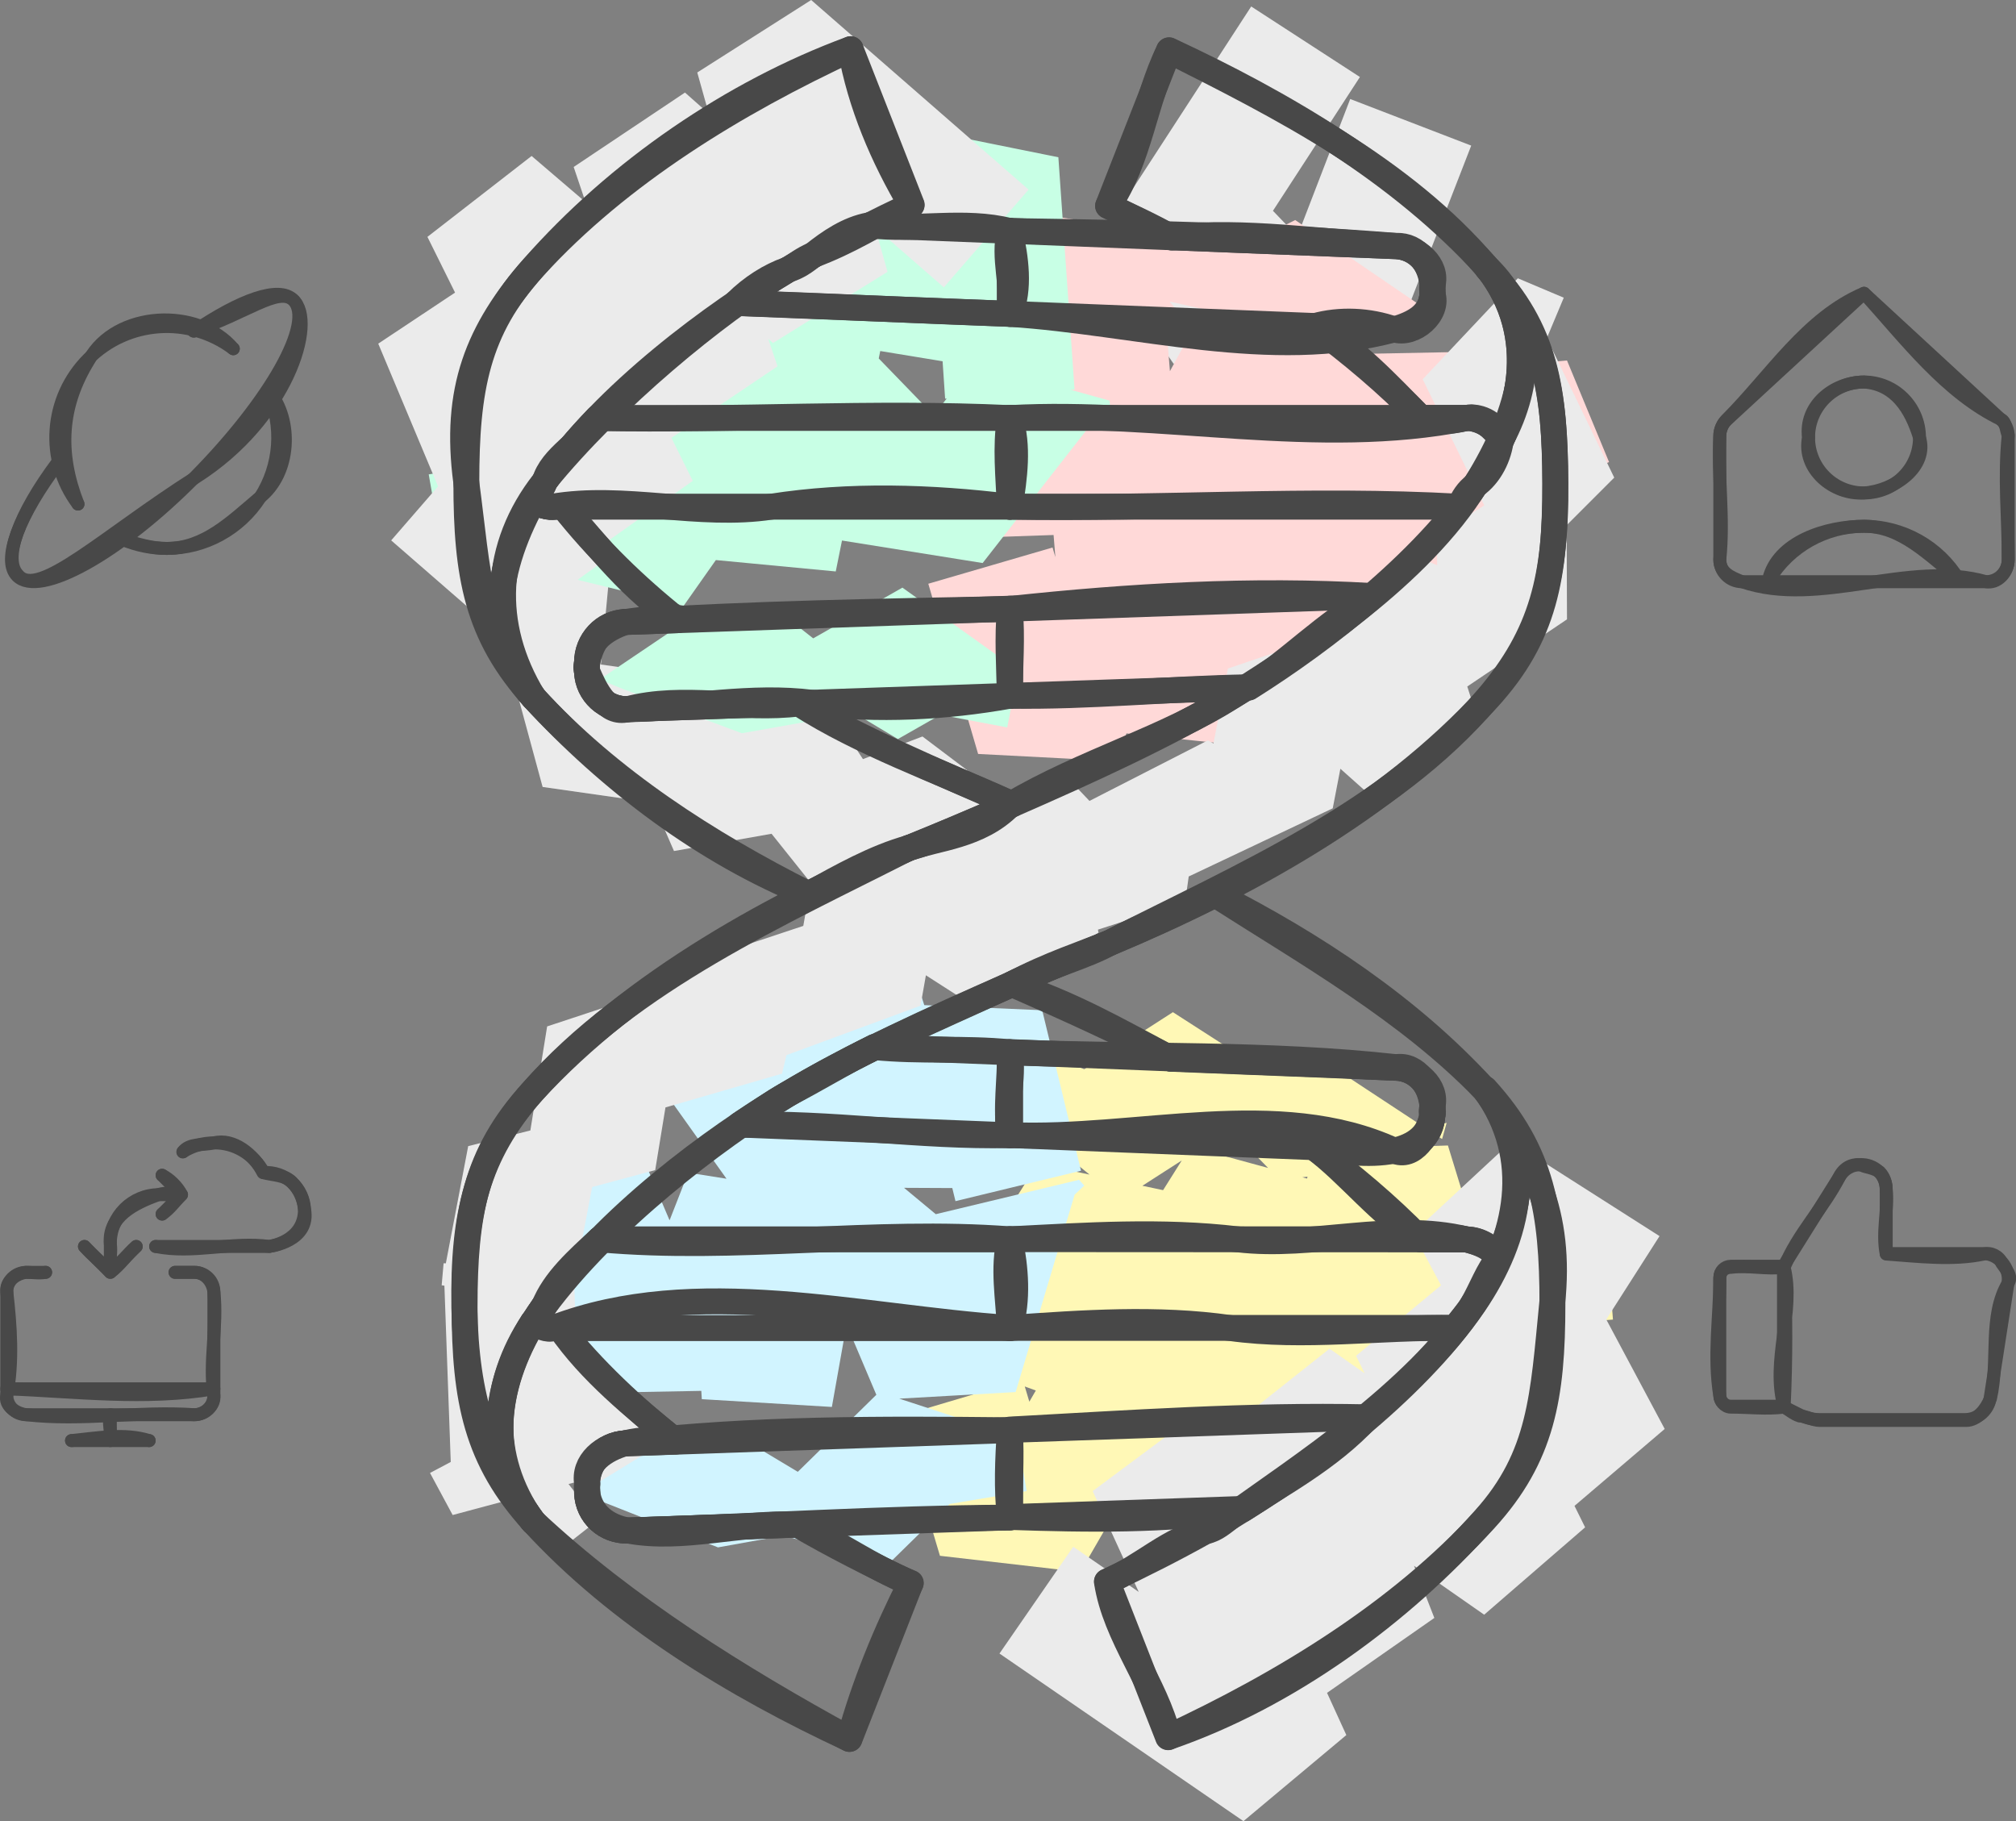
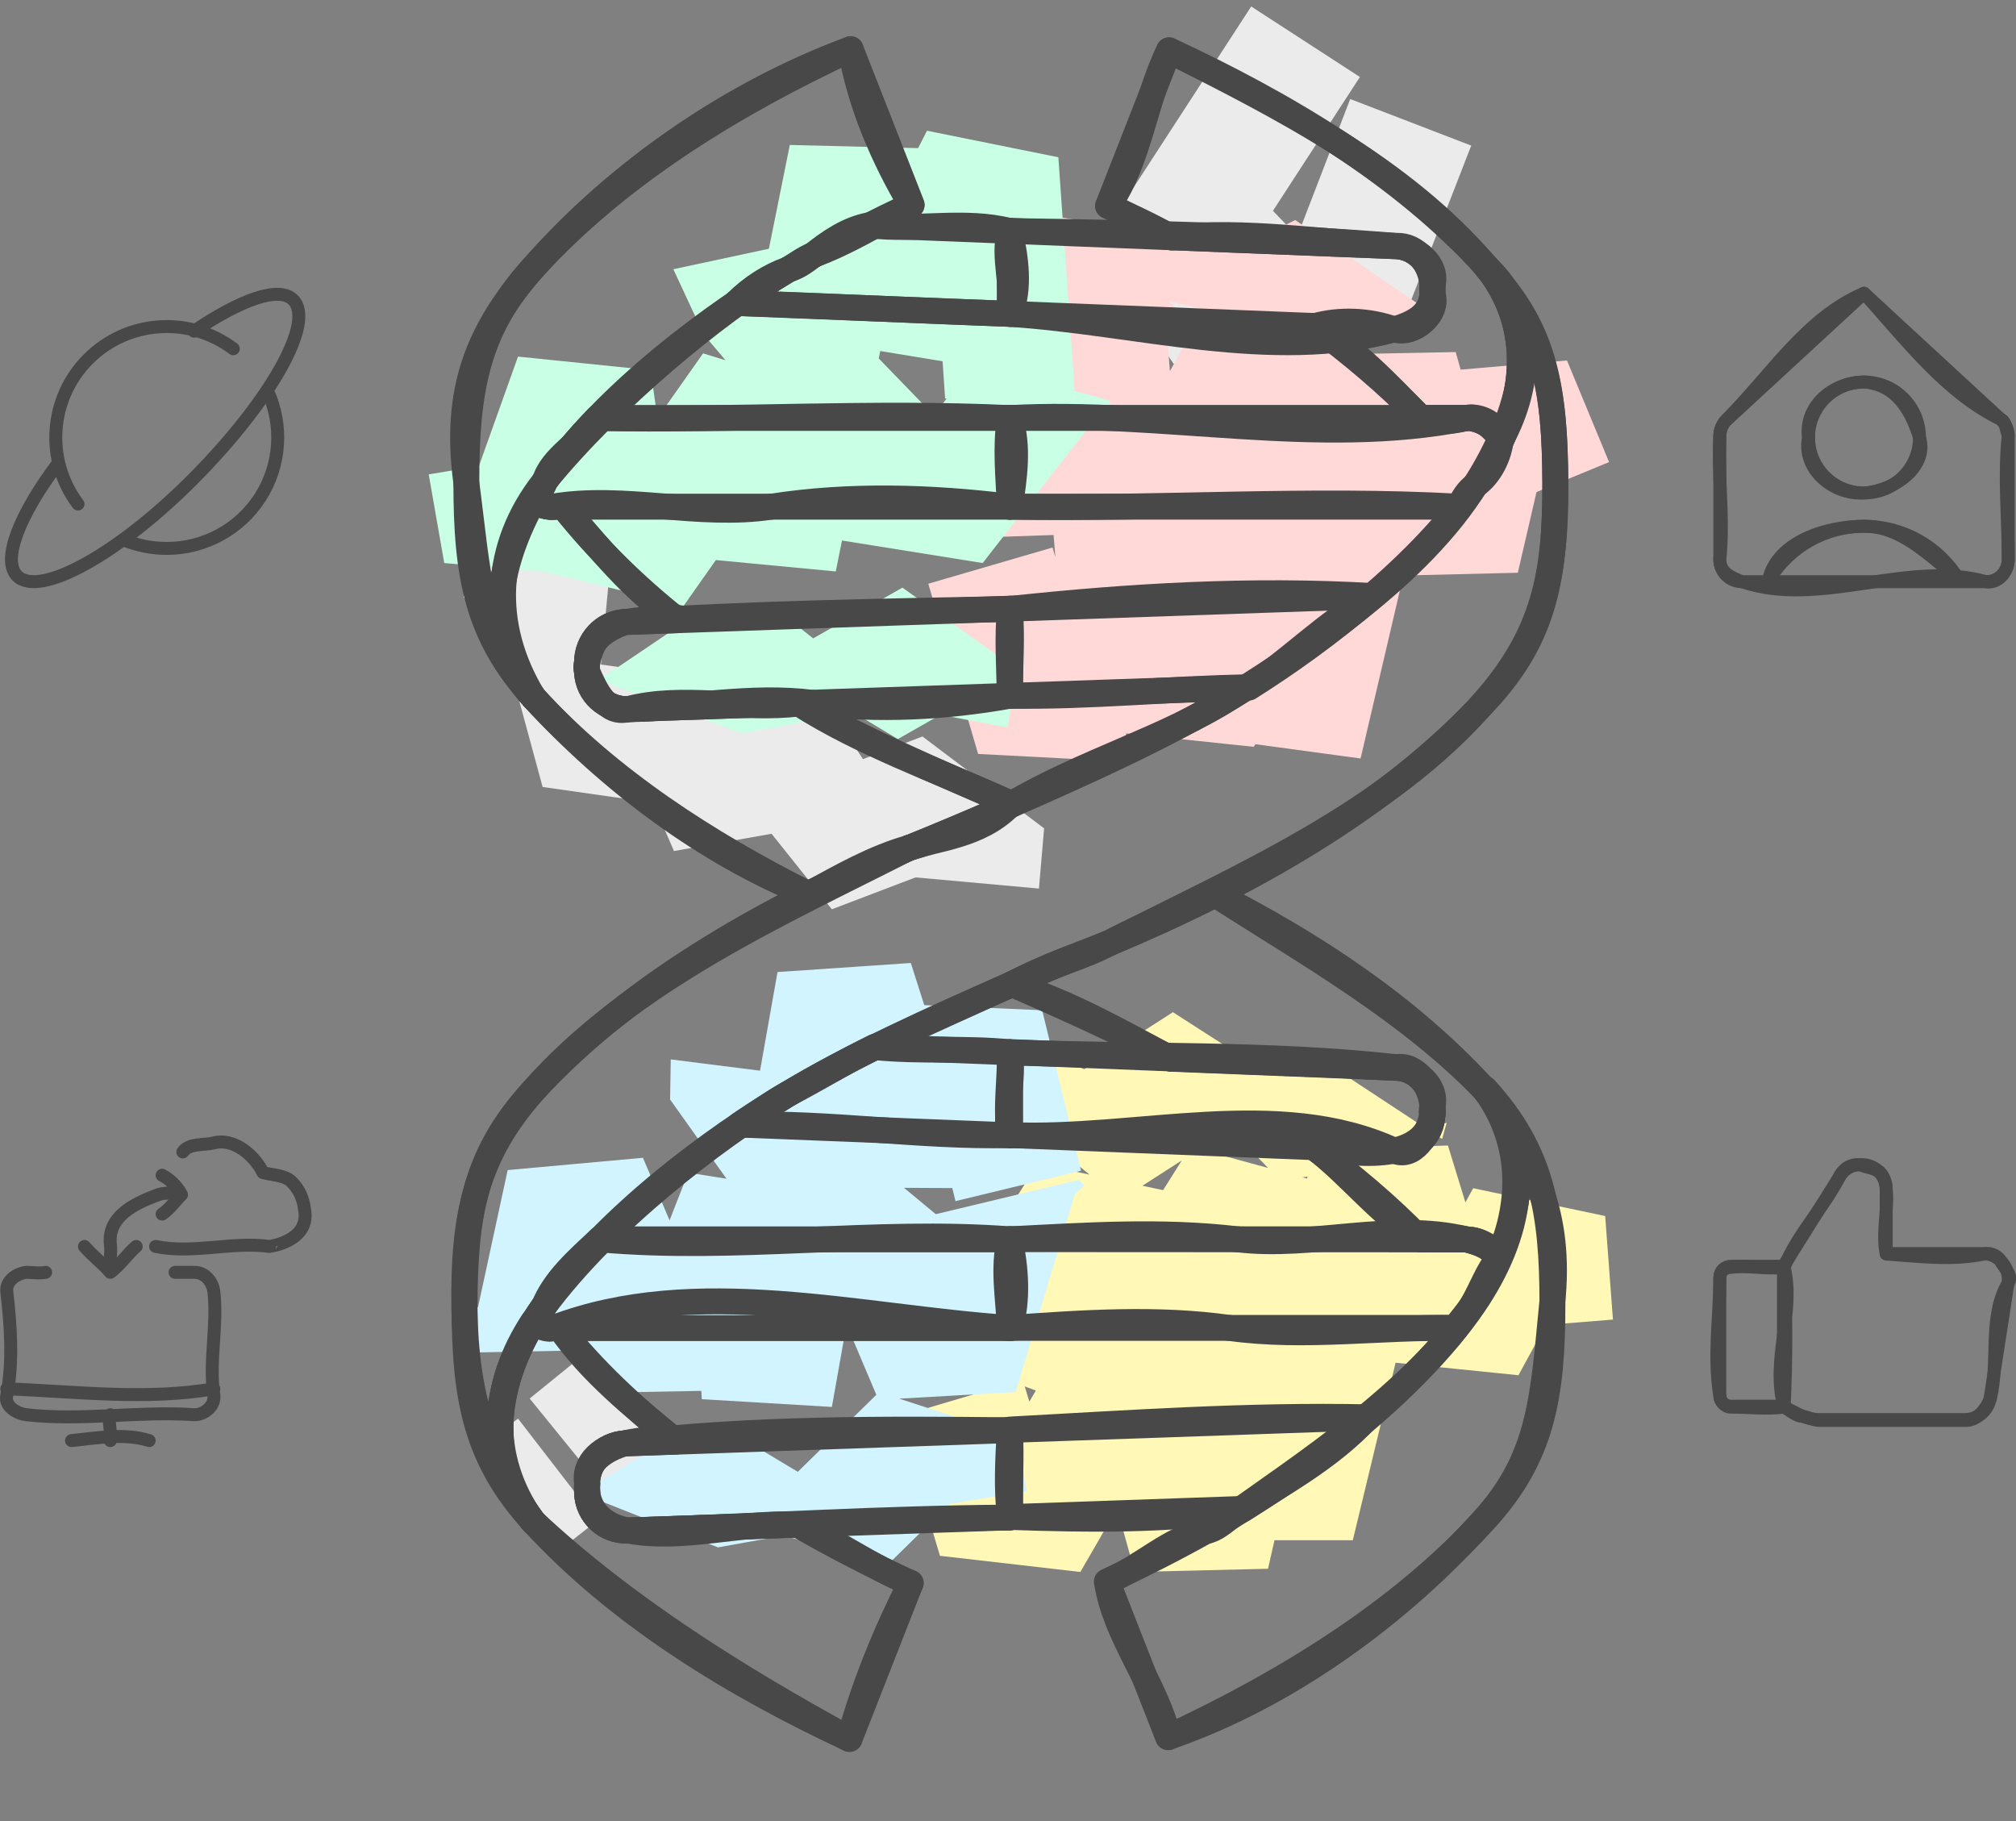
<svg xmlns="http://www.w3.org/2000/svg" xmlns:ns1="http://sodipodi.sourceforge.net/DTD/sodipodi-0.dtd" xmlns:ns2="http://www.inkscape.org/namespaces/inkscape" width="311.536" height="281.4" viewBox="0 0 311.536 281.4" style="clip-rule:evenodd;fill:none;fill-rule:evenodd;stroke:none;stroke-linecap:round;stroke-linejoin:round;stroke-miterlimit:1.5" version="1.1" id="svg184" ns1:docname="ergonomie.svg" ns2:version="1.2.2 (b0a8486541, 2022-12-01)">
  <rect x="0" y="0" width="311.536" height="281.4" fill="#808080" stroke="none" />
  <defs id="defs188" />
  <ns1:namedview id="namedview186" pagecolor="#ffffff" bordercolor="#666666" borderopacity="1.0" ns2:showpageshadow="2" ns2:pageopacity="0.0" ns2:pagecheckerboard="0" ns2:deskcolor="#d1d1d1" showgrid="false" ns2:zoom="2.6619281" ns2:cx="232.72605" ns2:cy="178.25425" ns2:window-width="3838" ns2:window-height="2110" ns2:window-x="2560" ns2:window-y="24" ns2:window-maximized="1" ns2:current-layer="svg184" />
  <style id="fontImports">@import url("https://fonts.googleapis.com/css2?family=Shantell+Sans:wght@300..800&amp;display=block");</style>
  <g id="g-root-plan_1hbc6j2518oar-fill" data-item-order="0" transform="translate(172,160)" style="isolation:isolate;mix-blend-mode:normal" />
  <g id="g-root-lapt_dhclbx5l52x0-fill" data-item-order="0" transform="translate(436,160)" style="isolation:isolate;mix-blend-mode:normal" />
  <g id="g-root-back_4n4sd5l2aro-fill" data-item-order="0" transform="translate(172,292)" style="isolation:isolate;mix-blend-mode:normal" />
  <g id="g-root-1_90vzzx8n7ll1-fill" data-item-order="0" transform="translate(436,292)" style="isolation:isolate;mix-blend-mode:normal" />
  <g id="g-root-tf_qvb01p5l6j2e-stroke" data-item-order="-301709" transform="translate(-8,-8)" style="isolation:isolate;mix-blend-mode:normal" />
  <g id="g-root-tx_optimisa_htf5rx5laozz-stroke" data-item-order="0" transform="translate(46,28)" style="isolation:isolate;mix-blend-mode:normal" />
  <g id="g-root-tx_navigati_qp260t5lao7a-stroke" data-item-order="0" transform="translate(40,172)" style="isolation:isolate;mix-blend-mode:normal" />
  <g id="g-root-tx_personna_qp260t5lao79-stroke" data-item-order="0" transform="translate(496,172)" style="isolation:isolate;mix-blend-mode:normal" />
  <g id="g-root-tx_transcod_v497255laqks-stroke" data-item-order="0" transform="translate(4,292)" style="isolation:isolate;mix-blend-mode:normal" />
  <g id="g-root--1.cu_sy_dbq8e55laqrp-fill" data-item-order="-44000" transform="translate(67.32,-2.234)" style="isolation:isolate;mix-blend-mode:normal">
    <g id="-1.cu_sy_dbq8e55laqrp-fill" stroke="none" fill="#ebebeb">
      <g id="g12">
        <path d="m 11.03,70.634 -0.6,0.3 -6.1,23.6 13.7,-5.1 z m -6.7,23.9 20,23.2 2.6,-27.6 -16.5,-19.2 z m 22.6,-4.4 -16.1,12.7 5.7,21 7.8,-6.1 z m -10.4,33.7 28,4 -5.4,-21 -28.3,-4 z m 22.6,-17 -10.5,8 8.2,18.9 7.7,-5.9 z m -2.3,26.9 34.5,-6.1 -11.9,-18.2 -30.8,5.4 z m 22.6,-24.3 -11.3,16.9 13.1,16.4 10.1,-15.1 z m 1.8,33.3 32.8,-12.5 -18.8,-14.2 -27.1,10.3 z m 14,-26.7 -1.9,21.7 19.9,1.8 0.8,-9.3 z M 126.03,3.234 l -24.3,37.4 12.3,17.8 28.8,-44.3 z m -12,55.2 31.2,-7.1 -16.1,-16.8 -27.4,6.1 z m 15.1,-23.9 -5.3,19.3 19.3,5.3 2.1,-7.8 z m 12.2,-17 -11.6,30.1 18.6,7.2 11.7,-30.1 z M 23.03,211.434 l -8.5,6.9 12.6,15.5 8.5,-6.8 z m -10.3,10 -5.2,4 12.3,15.8 5.1,-4 z" fill-rule="nonzero" id="path10" />
      </g>
    </g>
  </g>
  <g id="g-root-4.cu_sy_4gpp8d5laoem-fill" data-item-order="-43996" transform="translate(146.065,152.566)" style="isolation:isolate;mix-blend-mode:normal">
    <g id="4.cu_sy_4gpp8d5laoem-fill" stroke="none" fill="#fff8b6">
      <g id="g18">
        <path d="m 103.186,51.334 -1.2,-16 -20.4,-4.3 1.7,21.9 z m -21.6,-20.3 -14.6,26.7 21.6,2.2 13.4,-24.6 z m 7,28.9 -10.9,-35.5 -20.7,0.7 10,32.6 z m -31.6,-34.8 -14.6,60.3 h 20.6 l 14.7,-61 z m 6,60.3 -6.2,-26 -20.6,0.1 6.2,25.9 z m -26.8,-25.9 -6.9,30.8 20.6,-0.5 6.9,-30.4 z m 13.7,30.3 -9.3,-33.6 -21.5,-2.7 10.2,36.8 z m -30.8,-36.3 -19.9,34.3 21.7,2.5 19.7,-34.1 z m 1.8,36.8 -8.9,-29.7 -19.2,5.7 6.4,21.5 z m 56.6,-69.4 -0.7,2.5 -19.9,-13.1 -22.8,1.4 17.6,18 7.2,-0.8 -0.6,-2.4 z m -25.8,8.8 2,-14 -18.5,-11.9 -1.1,7.9 z m -16.5,-25.9 -24.4,15.7 16.3,13.3 26.6,-17.1 z m -8.1,29 6,-15.7 -18.6,-7.2 -3.7,9.6 z m 32,28.4 -1,-31.1 -20.2,-5.5 1.2,37.2 z m -21.2,-36.6 -19.5,31 20.8,4.5 18.9,-30 z m 1.3,35.5 -4.1,-28.5 -20.8,-4.4 4.1,28.4 z m -24.9,-32.9 -18,28.6 19.2,7 19.6,-31.2 z m 1.2,35.6 1.8,-13.1 -19.8,-2.7 -1.2,8.8 z" fill-rule="nonzero" id="path16" />
      </g>
    </g>
  </g>
  <g id="g-root-3.cu_sy_w73x5lap6v-fill" data-item-order="-43992" transform="translate(72.393,151.766)" style="isolation:isolate;mix-blend-mode:normal">
    <g id="3.cu_sy_w73x5lap6v-fill" stroke="none" fill="#d1f4ff">
      <g id="g24">
        <path d="m -1.642,51.034 1.6,6.2 20.5,-0.4 -2.8,-10.9 z m 22.1,5.8 6.5,-29.7 -20.9,1.9 -6.1,28.2 z m -14.4,-27.8 14.6,34.4 21.6,-0.4 -15.3,-35.9 z m 36.2,34 11.9,-30.4 -20.2,-3.2 -13.3,34 z m -8.3,-33.6 2.1,35 20.1,1.2 -2,-33 z m 22.2,36.2 12.2,-68.6 -20.6,1.4 -11.7,66 z m -8.4,-67.2 10.7,33.3 21,0.1 -11.1,-34.8 z m 31.7,33.4 9.2,-27.5 -20.8,-0.9 -9.4,28.3 z m -11.6,-28.4 7.4,30.4 19.4,-4.7 -6,-24.8 z m -51.1,75.9 2.8,0.5 19,7.5 24.5,-4.4 -23.9,-14.3 -4.7,1.2 -0.6,-1 z m 22.4,-10.7 3.5,15.1 22,6.4 -1.6,-7.2 z m 25.5,21.5 20.2,-19.8 -21.4,-7 -20.8,20.4 z m -1.2,-26.8 3.1,18.6 19.7,-3.3 -1.4,-8.3 z m -32.2,-51.4 -0.1,6.2 15.1,21.2 7.4,2.3 9.7,22.9 21.2,-1.2 -11.4,-26.7 -18.3,-15.2 -4.6,-0.9 0.8,-6.1 z m 53.3,51.4 9.8,-32.8 -22.5,5.4 -8.5,28.6 z m -12.7,-27.4 8.7,9.2 14.6,-13.7 -0.8,-0.9 z" fill-rule="nonzero" id="path22" />
      </g>
    </g>
  </g>
  <g id="g-root-2.cu_sy_1um6qyl5laps0-fill" data-item-order="-43988" transform="translate(146.065,25.671)" style="isolation:isolate;mix-blend-mode:normal">
    <g id="2.cu_sy_1um6qyl5laps0-fill" stroke="none" fill="#e9ffb9" style="fill:#ffd9d8;fill-opacity:1">
      <g id="g30" style="fill:#ffd9d8;fill-opacity:1">
        <path d="m 102.586,45.729 -6.5,-15.7 -20.9,1.8 9,21.5 z m -27.4,-13.9 -7.4,31.5 20.7,-0.5 7.6,-32.8 z m 13.3,31 -9.6,-34.1 -20.7,0.4 9.6,34.2 z m -30.3,-33.7 -13.9,59.7 19.9,2.7 14.7,-62.8 z m 6,62.4 1.2,-32.8 -19.8,-5.7 -1.3,35.8 z m -18.6,-38.5 -19.7,34.4 21.8,2.3 17.7,-31 z m 2.1,36.7 -9.2,-28.1 -21.3,-0.7 8.7,26.5 z m -30.5,-28.8 -12.1,29.9 21.2,1.1 12.2,-30.3 z m 9.1,31 -9.7,-33 -19.2,5.6 7.7,26.3 z m 46.6,-65 0.4,-5.5 -19.2,-13.1 -1.2,17.2 z m -18.8,-18.6 -2.8,1.4 v 2.7 l -21.5,-4.6 -17.7,6.9 19.1,12.8 6.3,-3.1 -2.8,-3.5 26.9,6 11.7,-5.5 z m -22.9,19.2 1.2,-17.4 -19.8,-3 -0.5,7.6 z m -18.6,-20.4 -11.5,50.4 20.6,-0.7 10.7,-46.7 z m 9.1,49.7 -5.5,-18.8 -19.2,5.7 4.1,13.8 z m 37.6,3.4 0.5,-32.7 -19.9,-5.3 -0.6,37.6 z m -19.4,-38 -22.6,41.4 20.4,4.4 22.1,-40.5 z m -2.2,45.8 -3.6,-44.2 -19.9,1.6 3.1,38.2 z" fill-rule="nonzero" id="path28" style="fill:#ffd9d8;fill-opacity:1" />
      </g>
    </g>
  </g>
  <g id="g-root-1.cu_sy_1lqjqpp5laqkp-fill" data-item-order="-43984" transform="translate(72.277,24.815)" style="isolation:isolate;mix-blend-mode:normal">
    <g id="1.cu_sy_1lqjqpp5laqkp-fill" stroke="none" fill="#c8ffe5">
      <g id="g36">
        <path d="m -6.026,48.485 2.4,13.7 20.6,1.8 -3.2,-18.8 z m 23,15.5 11.3,-31.6 -20.5,-2.1 -11.4,31.9 z m -9.2,-33.7 4.7,33.4 20.9,5.1 -5.1,-36.4 z m 25.6,38.5 23.1,-32.8 -20.1,-6.2 -23.9,33.9 z m 3,-39 0.5,31.8 20,1.9 -0.4,-27.5 z m 20.5,33.7 13.2,-65.4 -20.3,-0.5 -12.9,64 z m -7.1,-65.9 4.6,30.3 20.7,3.4 -5,-33.2 z m 25.3,33.7 16.2,-31.8 -20.3,-4.1 -16.6,32.5 z m -4.1,-35.9 2.8,41.4 20,-1.4 -2.5,-35.9 z m -50.6,84.8 3.7,1.5 18.3,6.8 24.2,-4.3 -19.6,-15.4 -8.6,2.3 -1.4,-2.1 z m 26.6,-11.4 -0.2,8.8 19.7,11.8 0.1,-5.2 z m 19.5,20.6 18.6,-10.6 -17.9,-12.8 -20.4,11.6 z m 0.7,-23.4 -3.4,17.9 19.6,3.7 1.7,-8.8 z m -35.4,-49.2 4.7,10.1 9,10.6 6,4.9 5.6,16.2 22.5,3.6 -8.2,-23.5 -15.5,-16 -2.6,-1 -1.9,-9.1 z m 47.8,45.4 19.6,-25.1 -20.9,-5.8 -21.2,27.3 z m -1.3,-30.9 1.4,11.4 19.9,-2.5 -0.4,-3.1 z" fill-rule="nonzero" id="path34" />
      </g>
    </g>
  </g>
  <g id="g-root--1.cu_1_sy_1hbcpod5lao76-fill" data-item-order="-43980" transform="translate(61.793,-2.4)" style="isolation:isolate;mix-blend-mode:normal">
    <g id="-1.cu_1_sy_1hbcpod5lao76-fill" stroke="none" fill="#ebebeb">
      <g id="g42">
-         <path d="m 179.858,48.4 -7.1,-3 -14.7,15.6 14.1,5.8 z m -21.8,12.6 14.7,30.1 14.9,-14.9 -14.9,-30.8 z m 29.6,15.2 -7.4,-3.7 -20,12.6 12.5,6 z m -27.4,8.9 0.2,26.4 19.9,-13.4 -0.1,-25.6 z m 20.1,13 -21.6,-9 -16.2,14.9 17.9,7.5 z m -37.8,5.9 6.5,20.5 17.4,-11.3 -7.7,-24.1 z m 23.9,9.2 -16.7,-14.9 -21.8,7.4 21.1,18.8 z m -38.5,-7.5 -6.2,32.2 22.4,-10.6 5.6,-29 z m 16.2,21.6 -19.3,-10.5 -21.7,11.1 18.6,10 z m -41,0.6 -2.9,20.6 21.1,-6.8 3.5,-24.9 z m 18.2,13.8 -17.7,-18.6 -18.6,9.5 15.2,15.9 z m -36.3,-9.1 4.8,26 18.1,-12.1 -4.3,-23.4 z m 22.9,13.9 -22.9,-14.7 -22,9.6 26.8,17.2 z m -44.9,-5.1 -4.3,24.4 21.7,-8 4.6,-26 z m 17.4,16.4 -15.8,-13.1 -22.3,7.4 16.4,13.7 z m -38.1,-5.7 -5.4,22.6 22.1,-6.4 5.6,-23.6 z m 16.7,16.2 -14.8,-14.4 -21.5,7.1 14.2,13.7 z m -36.3,-7.3 -4.5,27.9 21.2,-5.7 4.8,-29.3 z m 16.7,22.2 -7.5,-9.1 -21.4,5.4 7.7,9.4 z m -28.9,-3.7 -4.1,21.5 19.8,2.9 5.7,-29.8 z m 15.7,24.4 0.6,-5.7 -20.1,-0.6 -0.3,3.4 z m -19.5,-6.3 1.4,38.9 19.8,-5.3 -1.1,-33 z m 21.2,33.6 -5.6,-10.6 -17.7,9.4 3.5,6.5 z m 69.2,-199.5 -33.6,-29.3 -17.6,11.2 38.1,33.2 z m -51.2,-18.1 11.7,41.8 17.7,-11 -11.8,-42 z m 29.4,30.8 -31.3,-27.7 -17.2,11.5 30.8,27.2 z m -48.5,-16.2 14.3,42.4 17.2,-11.6 -14.3,-42.3 z m 31.5,30.8 -38,-32.5 -16.1,12.5 36.9,31.6 z m -54.1,-20 24.5,49.4 16.5,-11.7 -24.9,-50.2 z m 41,37.7 -31.6,-32.5 -17,11.3 32.1,32.9 z m -48.6,-21.2 18.9,45.1 16.6,-12 -18.5,-44.4 z m 35.5,33.1 -20.4,-17.8 -13.1,15.1 16.9,14.7 z m 162.5,104.8 -22.9,-14.6 -15.2,14.1 27.3,17.4 z m -38.1,-0.5 23.3,43.6 15.6,-13.3 -23.7,-44.4 z m 38.9,30.3 -31.9,-24.4 -15.8,13.1 32.1,24.6 z m -47.7,-11.3 19.8,40 15.6,-13.5 -19.6,-39.6 z m 35.4,26.5 -39.5,-27.6 -16.4,13 40.3,28.1 z m -55.9,-14.6 15.7,40.4 16.9,-11.8 -16.2,-41.6 z m 32.6,28.6 -36.4,-31.8 -16.4,12.2 35.9,31.4 z m -52.8,-19.6 23.3,51 15.9,-13.3 -22.8,-49.9 z m 39.2,37.7 -42.2,-29.1 -11.4,16.5 37.7,25.9 z" fill-rule="nonzero" id="path40" />
-       </g>
+         </g>
    </g>
  </g>
  <g id="g-root--1.cu_sy_dbq8e55laqrp-stroke" data-item-order="-44000" transform="translate(67.32,-2.234)" style="isolation:isolate;mix-blend-mode:normal">
    <g id="-1.cu_sy_dbq8e55laqrp-stroke" fill="none" stroke-linecap="round" stroke-linejoin="round" stroke-miterlimit="4" stroke="#484848" stroke-width="4">
      <g id="g101">
        <path d="m 15.03,206.534 c 0.9,0.7 2,0.7 3.2,0.9 0.3,0.1 0.6,-0.1 1,0 4.6,6.7 11.5,12.3 17.9,17.5 -2.6,-0.4 -5.3,-0.3 -7.8,0.3 -3.2,0.9 -6.3,3 -5.9,6.3 0,0.5 -0.1,1 0,1.4 0.5,3.3 3,5.2 6.3,5.8 8.6,1.6 17.4,-1.4 26.2,-0.9 5.9,2.4 11.2,6.5 17.5,9 -3.9,7.7 -7.2,15.8 -9.5,24.1 -17,-9.3 -34.6,-20.2 -49,-33.7 -7,-10 -6.2,-21.2 0.1,-30.7 m 0.1,-96.5 c -8.7,-9.9 -4.9,-22.6 1.6,-33.2 -0.2,0.9 -1.2,2 -1.8,2.8 1.6,0.7 2.5,1.1 3.6,0.9 0.4,-0.1 0.8,0.1 1.2,0 5.4,6.1 10.7,13.1 17.7,17.5 -2.7,-0.6 -5.5,0 -8.1,0.3 -3.4,0.3 -5.3,3 -5.9,6.3 -0.1,0.5 -0.1,0.9 0,1.4 1.3,3 3,6.6 6.2,5.8 8.6,-2.3 17.8,0.2 26.5,-0.9 9.7,6.2 21.1,10.2 32.6,15.4 0.1,0.1 0.2,0.1 0.3,0.2 -0.1,0 -0.2,0.1 -0.3,0.1 -4.7,4.8 -11.4,5.1 -15.5,6.6 -5.4,1.5 -10.5,4.4 -15.6,7.2 -16.1,-6.5 -30.8,-17.7 -42.5,-30.4 m 120.6,69.5 c 4,0.6 8.3,1.3 12.4,0.5 3.1,-0.7 5.4,-2.3 5.9,-5.5 -0.2,-0.4 -0.1,-0.9 0,-1.3 0.8,-3.1 -2.4,-5.9 -5.6,-6 -11.6,-0.4 -23.2,-1.8 -34.8,-1.4 -7.7,-4.1 -15.7,-8.7 -24.6,-11.5 5.8,-3.1 11.3,-4.8 15.3,-6.5 5,-2.7 10.7,-4.7 16.1,-7.4 14.4,9.2 29.8,17.9 41.7,30.2 9.2,9.4 4.7,22.7 -1.9,33.3 1.5,-2.4 3,-4.6 3.9,-7.1 -0.4,-2 -2.8,-2.5 -4.9,-3.1 -2.2,-0.6 -4.7,0.1 -7,0 -6.3,-3.8 -11,-10.1 -16.5,-14.2 m -22,-140.6 c 11.5,-1.2 23.1,0.8 34.7,1.3 3.2,0.2 6.5,3 5.6,6.1 -0.1,0.4 0,0.8 0,1.3 1.1,3 -2.9,6.5 -5.9,5.5 -3.9,-1.4 -8.4,-1.6 -12.3,-0.5 6,3.3 11.3,9 16.4,14.2 2.3,0.6 4.8,0.6 7,0 2.2,-0.6 4.1,1.6 5.5,3.2 4.4,-8.1 5.5,-19.3 -2.4,-26.6 -12.8,-15.1 -31.7,-24.7 -49,-33.4 -3.8,7.7 -4.5,16.9 -9.4,24 3.3,1.6 6.7,3.1 9.8,4.9" id="path97" />
        <path d="m 15.033,206.542 c 0.93,0.571 2.014,0.903 3.158,0.903 h 1.019 c 5.035,6.413 11.476,12.404 17.932,17.538 l -7.831,0.278 c -3.33,0.133 -5.9,2.948 -5.9,6.281 v 1.411 c 0.133,3.327 2.957,5.896 6.287,5.769 l 26.207,-0.913 c 5.527,3.204 11.39,6.185 17.483,9.067 l -9.429,24.053 C 46.357,262.749 28.231,251.796 14.951,237.223 7.509,227.593 9.223,216.307 15.033,206.542 Z m 0.101,-96.538 c -8.057,-10.427 -5.427,-22.94 1.619,-33.204 -0.548,0.817 -1.303,2.01 -1.793,2.851 1.517,0.875 2.484,0.875 3.587,0.875 h 1.185 c 5.042,6.414 11.197,12.407 17.655,17.539 l -8.101,0.28 c -3.33,0.133 -5.9,2.948 -5.9,6.281 v 1.411 c 0.133,3.327 2.957,5.896 6.287,5.769 l 26.49,-0.918 c 9.976,5.778 21.045,10.434 32.584,15.49 l 0.332,0.147 -0.332,0.145 c -6.098,2.697 -11.46,4.912 -15.541,6.575 -5.119,2.15 -10.365,4.53 -15.599,7.164 -15.464,-7.781 -30.836,-17.637 -42.472,-30.406 z m 120.572,69.496 12.382,0.502 c 3.21,0.126 5.823,-2.272 5.95,-5.479 v -1.278 c 0,-3.207 -2.431,-5.895 -5.641,-6.029 l -34.73,-1.382 c -7.766,-4.046 -16.047,-7.794 -24.589,-11.54 5.961,-2.631 11.2,-4.795 15.208,-6.428 5.308,-2.229 10.753,-4.706 16.179,-7.457 15.268,7.738 30.137,17.583 41.628,30.192 8.1,10.482 5.226,22.988 -1.843,33.298 -0.006,-0.008 -0.011,-0.017 -0.017,-0.025 0.006,-0.008 0.011,-0.017 0.017,-0.025 1.536,-2.24 2.868,-4.581 3.929,-6.98 -1.079,-1.842 -2.708,-3.12 -4.942,-3.12 h -7.017 c -5.099,-5.269 -10.951,-10.141 -16.512,-14.25 z M 113.692,38.898 l 34.704,1.381 c 3.21,0.133 5.641,2.821 5.641,6.029 v 1.278 c -0.127,3.207 -2.69,5.636 -5.9,5.51 l -12.348,-0.491 c 5.56,4.109 11.345,8.941 16.442,14.209 h 7.005 c 2.24,0 4.425,1.417 5.501,3.268 3.813,-8.408 4.376,-18.254 -2.395,-26.694 C 149.061,28.814 130.935,18.181 113.334,10 l -9.428,24.053 c 3.337,1.578 6.606,3.187 9.787,4.845 z" id="path99" />
      </g>
    </g>
  </g>
  <g id="g-root-4.cu_sy_4gpp8d5laoem-stroke" data-item-order="-43996" transform="translate(146.065,152.566)" style="isolation:isolate;mix-blend-mode:normal">
    <g id="4.cu_sy_4gpp8d5laoem-stroke" fill="none" stroke-linecap="round" stroke-linejoin="round" stroke-miterlimit="4" stroke="#484848" stroke-width="4">
      <g id="g109">
        <path d="m 69.686,12.334 c 3.1,-0.5 5.4,2.9 5.6,6.1 0,0.4 0.2,0.9 0,1.2 -0.6,3.2 -3,6.9 -5.9,5.6 -18,-8.3 -39.6,-1.6 -59.4,-2.4 -0.7,-4.2 0.1,-8.6 0,-12.8 19.9,0.8 39.9,0.1 59.7,2.3 m 9.2,40.3 c 0.7,-1.3 1.9,-2.3 2.6,-3.6 1.4,-2.4 2.4,-5.3 4.1,-7.3 -1.1,-1.4 -3,-2.3 -5.1,-2.8 -11.5,-2.8 -23.6,1.4 -35.3,0 -11.7,-1.4 -23.5,-0.6 -35.2,0 0.9,4.5 1.3,9.3 0,13.7 11.3,-0.8 22.8,-1.6 34,0 11.5,1.6 23.3,-0.2 34.9,0 m -13.6,13.8 c -18.4,-0.4 -36.9,0.9 -55.3,1.9 0.3,4.5 -0.1,9 0,13.5 12,0.4 24.1,0.6 36,-1.2 5.7,-3.8 13.4,-7.8 19.3,-14.2" id="path105" />
        <path d="m 69.652,12.374 c 3.21,0.133 5.641,2.821 5.641,6.029 v 1.278 c -0.127,3.207 -2.69,5.636 -5.9,5.51 L 10,22.826 V 10 Z m 9.211,40.247 c 0.942,-1.193 1.836,-2.402 2.673,-3.622 1.536,-2.24 3,-4.852 4.061,-7.252 -0.982,-1.52 -2.925,-2.801 -5.159,-2.801 L 10,38.907 v 13.714 z M 65.307,66.455 10,68.381 V 81.852 l 35.982,-1.259 c 5.759,-3.575 12.716,-8.448 19.325,-14.137 z" id="path107" />
      </g>
    </g>
  </g>
  <g id="g-root-3.cu_sy_w73x5lap6v-stroke" data-item-order="-43992" transform="translate(72.393,151.766)" style="isolation:isolate;mix-blend-mode:normal">
    <g id="3.cu_sy_w73x5lap6v-stroke" fill="none" stroke-linecap="round" stroke-linejoin="round" stroke-miterlimit="4" stroke="#484848" stroke-width="4">
      <g id="g117">
        <path d="m 9.958,52.634 c 1,0.5 2.2,1.2 3.2,0.8 22,-8.4 47.1,-1.6 70.5,0 -0.2,-4.6 -1.1,-9.3 0,-13.7 -21,-1.6 -42.3,1.9 -63.4,0 -3.3,3.1 -7,6.3 -8.6,10.4 -0.4,0.9 -1.1,1.7 -1.7,2.5 m 32,-30.6 c 13.9,-0.4 27.8,1.9 41.7,1.6 -0.9,-4.2 0.7,-8.6 0,-12.8 -6.9,-0.7 -14,-0.1 -20.9,-0.8 -4.7,2.3 -9,5 -13.5,7.3 -2.3,1.2 -4.6,3.1 -7.3,4.7 m -23.6,55.5 c -0.7,-3.3 2.5,-6 5.9,-6.3 19.7,-2.3 39.6,-2.2 59.4,-2 -0.3,4.5 -0.5,9 0,13.5 -19.7,0.1 -39.4,1.4 -59,2 -3.4,0.1 -6.2,-2.4 -6.3,-5.8 0.1,-0.4 -0.2,-0.9 0,-1.4" id="path113" />
        <path d="m 10,52.634 c 0.899,0.52 2.103,0.82 3.191,0.82 h 70.49 V 39.74 h -63.397 c -3.211,3.299 -6.209,6.772 -8.661,10.348 -0.573,0.835 -1.111,1.685 -1.623,2.546 z m 31.933,-30.636 41.748,1.662 V 10.833 L 62.747,10 c -4.669,2.327 -9.175,4.74 -13.466,7.3 -2.251,1.347 -4.737,2.924 -7.348,4.698 z m -23.611,55.554 c 0,-3.334 2.571,-6.148 5.9,-6.281 l 59.459,-2.056 v 13.471 l -59.073,2.046 c -3.33,0.126 -6.153,-2.442 -6.287,-5.769 z" id="path115" />
      </g>
    </g>
  </g>
  <g id="g-root-2.cu_sy_1um6qyl5laps0-stroke" data-item-order="-43988" transform="translate(146.065,25.671)" style="isolation:isolate;mix-blend-mode:normal">
    <g id="2.cu_sy_1um6qyl5laps0-stroke" fill="none" stroke-linecap="round" stroke-linejoin="round" stroke-miterlimit="4" stroke="#484848" stroke-width="4">
      <g id="g125">
        <path d="m 69.686,12.329 c 3.2,-0.2 5.4,2.9 5.6,6.1 0,0.4 0,0.8 0,1.3 -0.2,3.2 -2.8,4.6 -5.9,5.5 -19.1,5.1 -39.6,-1.1 -59.4,-2.4 1.6,-4 0.9,-8.6 0,-12.8 19.9,0.3 39.8,0.7 59.7,2.3 m 9.8,40.3 c 0.5,-1.3 1.3,-2.5 2.4,-3.3 2.3,-1.6 3.7,-4.5 4,-7.2 -0.6,-2.1 -3.1,-3.7 -5.4,-3.2 -23,4.6 -47,-1.3 -70.5,0 -0.7,4.5 -0.2,9.1 0,13.7 23.2,0.4 46.4,-1.3 69.5,0 m -13.4,13.8 c -18.7,-1.1 -37.5,0 -56.1,2 -0.4,4.4 -0.1,8.9 0,13.4 12.3,0.2 24.6,-1.1 36.9,-1.3 5.8,-3.6 11.7,-9.8 19.2,-14.1" id="path121" />
        <path d="m 69.652,12.374 c 3.21,0.133 5.641,2.821 5.641,6.029 v 1.278 c -0.127,3.207 -2.69,5.636 -5.9,5.51 L 10,22.826 V 10 Z m 9.815,40.247 c 0.847,-1.086 1.654,-2.183 2.413,-3.291 1.576,-2.298 2.937,-4.702 4.011,-7.167 -1.057,-1.92 -3.109,-3.257 -5.4,-3.257 H 10 v 13.714 z M 66.084,66.442 10,68.381 V 81.852 l 36.921,-1.279 c 5.764,-3.614 12.648,-8.479 19.162,-14.132 z" id="path123" />
      </g>
    </g>
  </g>
  <g id="g-root-1.cu_sy_1lqjqpp5laqkp-stroke" data-item-order="-43984" transform="translate(72.277,24.815)" style="isolation:isolate;mix-blend-mode:normal">
    <g id="1.cu_sy_1lqjqpp5laqkp-stroke" fill="none" stroke-linecap="round" stroke-linejoin="round" stroke-miterlimit="4" stroke="#484848" stroke-width="4">
      <g id="g133">
        <path d="m 20.074,39.785 c -2.3,3.8 -7.1,5.9 -8.2,9.9 -0.3,1.1 -1.4,1.9 -1.9,2.9 1.1,0.2 2.1,1.1 3.1,0.9 11.1,-1.9 22.7,1.7 33.8,0 12.1,-1.9 24.7,-1.5 36.9,0 0.7,-4.5 1.4,-9.4 0,-13.7 -21.2,-1 -42.5,0.4 -63.7,0 m 21.4,-17.8 c 14.1,0.5 28.2,1.2 42.3,1.7 0.7,-4.2 -1.1,-8.7 0,-12.8 -7,-1.8 -14.5,0 -21.7,-0.9 -3.3,0.6 -6.2,2.6 -8.7,4.6 -1.2,1 -2.5,1.9 -4,2.3 -2.6,0.9 -5.5,2.7 -7.9,5.1 m -23,55.6 c 0.1,-3.3 2.7,-5.2 5.9,-6.3 19.7,-1.3 39.6,-1.6 59.4,-2 0.4,4.4 0,8.9 0,13.4 -10,1.8 -20.4,2.3 -30.5,1.1 -9.4,-1.2 -19,0.8 -28.6,1 -3.3,0 -5.9,-2.5 -6.2,-5.8 -0.2,-0.4 -0.2,-1 0,-1.4" id="path129" />
        <path d="m 20.061,39.763 c -3.063,3.181 -5.864,6.493 -8.218,9.926 -0.655,0.955 -1.268,1.931 -1.843,2.92 0.908,0.535 2.006,0.868 3.11,0.868 H 83.788 V 39.763 Z M 41.492,22.005 83.788,23.681 V 10.856 L 62.118,10 c -2.989,1.501 -5.909,3.04 -8.748,4.631 -1.343,0.753 -2.669,1.518 -3.974,2.297 -2.411,1.442 -5.09,3.148 -7.905,5.077 z M 18.429,77.574 c 0,-3.334 2.571,-6.148 5.9,-6.281 l 59.459,-2.056 v 13.471 l -59.072,2.046 c -3.33,0.126 -6.153,-2.442 -6.287,-5.769 z" id="path131" />
      </g>
    </g>
  </g>
  <g id="g-root--1.cu_1_sy_1hbcpod5lao76-stroke" data-item-order="-43980" transform="translate(61.793,-2.4)" style="isolation:isolate;mix-blend-mode:normal">
    <g id="-1.cu_1_sy_1hbcpod5lao76-stroke" fill="none" stroke-linecap="round" stroke-linejoin="round" stroke-miterlimit="4" stroke="#484848" stroke-width="4">
      <g id="g141">
        <path d="m 165.958,203.9 c -9.3,13.9 -27,25.2 -37.5,32.8 -1.2,0.9 -2.4,2 -3.9,2.3 -5.5,1 -9.9,5.6 -15.3,7.8 1.3,8.5 7.5,15.7 9.5,24 18.3,-6.3 35.8,-19 48.9,-33.7 8.7,-9.7 9,-19 10.4,-33.2 1.5,-14.2 -3,-22.5 -10.4,-33.2 7.7,10.8 5.1,22.7 -1.7,33.2 m -87.3,-70.5 c -19.6,10 -43,20.3 -58.2,37.7 -8.6,9.9 -10.7,18.9 -10.5,33.3 0.3,14.3 3.1,22.6 10.7,33.2 -8.5,-10.3 -5.9,-23.2 1.5,-33.2 10,-13.5 26.5,-26 37.6,-32.8 10.4,-6.4 22.3,-11.4 34.5,-17 6,-3 11.8,-4.4 15.6,-6.6 19.6,-10 43.2,-20 58.2,-37.7 8.5,-9.9 10.6,-18.9 10.5,-33.2 -0.1,-14.3 -1.4,-23.8 -10.5,-33.2 9.1,9.7 4.9,22.5 -1.7,33.2 -8.8,14.3 -26.6,25.8 -37.6,32.8 -10.2,6.6 -23,10.1 -34.5,16.9 -6.1,2.7 -11.3,5.6 -15.6,6.6 m -56.4,-56.5 c 10.6,-13 26.5,-26.1 37.6,-32.8 1.3,-0.7 2.5,-1.7 4,-2.3 5.2,-1.9 10.1,-4.9 15.2,-7.7 -4.4,-7.4 -7.9,-15.6 -9.4,-24.1 -18.2,6.7 -36,18.9 -49,33.7 -8.6,9.8 -12.3,19 -10.4,33.2 1.9,14.2 1.8,23.5 10.4,33.3 -6.9,-11.3 -6.1,-23.5 1.6,-33.3" id="path137" />
        <path d="m 165.986,203.901 c -9.485,13.834 -26.347,26.128 -37.48,32.788 -1.305,0.778 -2.63,1.544 -3.974,2.297 -4.864,2.727 -9.969,5.298 -15.247,7.795 l 9.434,24.05 c 17.594,-8.18 35.709,-19.129 48.983,-33.695 8.786,-9.642 10.405,-18.913 10.405,-33.235 0,-14.322 -1.619,-23.593 -10.405,-33.235 8.1,10.482 5.353,22.925 -1.716,33.235 z M 78.682,133.424 c -20.307,8.501 -42.619,20.612 -58.243,37.703 C 11.624,180.769 10,190.04 10,204.362 c 0,14.322 1.855,23.593 10.67,33.235 -8.306,-10.454 -5.602,-22.925 1.49,-33.235 9.516,-13.834 26.433,-26.128 37.602,-32.788 10.475,-6.229 22.229,-11.59 34.513,-16.955 6.118,-2.697 11.495,-4.912 15.589,-6.574 20.307,-8.501 42.619,-20.612 58.243,-37.703 8.815,-9.642 10.438,-18.913 10.438,-33.235 0,-14.322 -1.624,-23.593 -10.438,-33.235 8.126,10.482 5.371,22.925 -1.721,33.235 -9.516,13.834 -26.433,26.128 -37.602,32.788 -10.475,6.229 -22.226,11.589 -34.51,16.954 -6.118,2.697 -11.498,4.912 -15.592,6.575 z M 22.308,76.931 C 31.793,63.097 48.74,50.803 59.873,44.143 c 1.305,-0.779 2.63,-1.544 3.974,-2.297 4.864,-2.727 9.969,-5.298 15.247,-7.795 L 69.66,10 c -17.594,8.18 -35.71,19.129 -48.983,33.695 -8.786,9.642 -10.405,18.913 -10.405,33.235 0,14.322 1.618,23.593 10.405,33.235 -8.1,-10.482 -5.438,-22.925 1.631,-33.235 z" id="path139" />
      </g>
    </g>
  </g>
  <g id="g-root-plan_1hbc6j2518oar-stroke" data-item-order="0" transform="translate(-9.949,33.6)" style="isolation:isolate;mix-blend-mode:normal">
    <g id="plan_1hbc6j2518oar-stroke" fill="none" stroke-linecap="round" stroke-linejoin="round" stroke-miterlimit="4" stroke="#484848" stroke-width="2">
      <g id="g150">
-         <path d="M 18.914,37.771 C 12.743,46 10.343,52.857 12.743,55.257 c 3.086,3.771 13.371,-6.171 27.429,-15.086 14.057,-8.914 18.857,-24 15.086,-27.429 C 52.857,10.686 48.057,14.8 39.829,17.543 m 11.657,9.257 c 3.771,4.457 3.429,12.686 -1.371,16.457 -4.457,3.771 -8.571,7.886 -14.4,7.886 -2.4,0 -4.457,-0.686 -6.857,-1.371 M 22,44.286 C 18.914,36.4 19.257,29.2 23.714,22 27.829,14.457 40.514,13.771 46,20.286" id="path146" />
        <path d="m 19.017,37.874 c -6.103,8.091 -8.846,15.086 -6.411,17.52 3.429,3.429 15.771,-3.429 27.429,-15.223 11.657,-11.794 18.651,-24 15.223,-27.429 -2.194,-2.229 -8.16,0 -15.326,4.834 m 11.383,9.291 c 2.429,5.309 1.989,11.488 -1.168,16.4 -3.156,4.911 -8.595,7.878 -14.432,7.875 -2.295,9.07e-4 -4.568,-0.454 -6.686,-1.337 M 22,44.286 C 16.881,37.461 17.56,27.911 23.592,21.878 29.625,15.846 39.175,15.167 46,20.286" id="path148" />
      </g>
    </g>
  </g>
  <g id="g-root-lapt_dhclbx5l52x0-stroke" data-item-order="0" transform="translate(254.051,33.6)" style="isolation:isolate;mix-blend-mode:normal">
    <g id="lapt_dhclbx5l52x0-stroke" fill="none" stroke-linecap="round" stroke-linejoin="round" stroke-miterlimit="4" stroke="#484848" stroke-width="2">
      <g id="g159">
        <path d="M 25.429,34 C 24.4,38.8 29.2,42.914 34,42.571 38.8,42.229 43.943,38.457 42.571,34 41.2,29.543 38.8,25.771 34,25.429 c -4.8,0 -9.257,3.771 -8.571,8.571 M 19.257,55.943 C 20.629,50.114 28.171,47.714 34,47.714 c 5.829,0 9.943,4.457 14.743,8.229 M 56.286,33.657 C 55.943,32.971 55.943,31.6 55.257,31.257 46.686,27.143 40.514,18.914 34,11.714 25.086,15.486 19.6,24.4 12.743,31.257 c -0.686,0.686 -1.029,1.714 -1.029,2.4 -0.343,6.514 0.686,12.686 0,19.2 0,2.057 1.714,2.743 3.429,3.429 12,4.114 25.714,-3.429 37.714,0 1.714,0.343 3.429,-1.371 3.429,-3.429 0,-6.514 -0.686,-12.686 0,-19.2" id="path155" />
        <path d="m 25.429,34 c 0,4.734 3.838,8.571 8.571,8.571 4.734,0 8.571,-3.838 8.571,-8.571 0,-4.734 -3.838,-8.571 -8.571,-8.571 -4.734,0 -8.571,3.838 -8.571,8.571 M 19.36,55.943 C 22.471,50.836 28.02,47.719 34,47.719 c 5.98,0 11.529,3.117 14.64,8.224 m 7.646,-22.149 c 0.006,-0.962 -0.392,-1.883 -1.097,-2.537 L 34,11.714 12.811,31.257 c -0.706,0.654 -1.104,1.575 -1.097,2.537 v 19.063 c 0,1.894 1.535,3.429 3.429,3.429 h 37.714 c 1.894,0 3.429,-1.535 3.429,-3.429 z" id="path157" />
      </g>
    </g>
  </g>
  <g id="g-root-back_4n4sd5l2aro-stroke" data-item-order="0" transform="translate(-9.949,165.6)" style="isolation:isolate;mix-blend-mode:normal">
    <g id="back_4n4sd5l2aro-stroke" fill="none" stroke-linecap="round" stroke-linejoin="round" stroke-miterlimit="4" stroke="#484848" stroke-width="2">
      <g id="g169">
        <path d="m 21,57 c 4,-0.4 8.2,-1.2 12,0 m -6,-4 c -0.4,1.2 0.2,2.6 0,4 M 11,49 c 10.6,0.4 21.4,1.8 32,0 M 27,31 C 26.8,29.6 27.2,28 27,26.6 26.6,22.4 30.6,20.4 34.4,19 35.6,18.6 36.8,18.8 38,19 m -7,8 c -1.4,1.2 -2.4,2.8 -4,4 -1.2,-1.4 -2.8,-2.6 -4,-4 m 14,4 c 1,0 2,0 3,0 1.6,0 2.8,1.4 3,3 0.6,5.4 -0.8,10.8 0,16 0.2,1.6 -1.4,3 -3,3 -8.6,-0.6 -17.4,1 -26,0 -1.6,-0.2 -3.4,-1.4 -3,-3 1,-5.2 0.6,-10.8 0,-16 -0.2,-1.6 1.4,-2.8 3,-3 1,0 2,0.2 3,0 M 35,16 c 1.2,0.6 2.4,1.8 3,3 -1,1 -1.8,2.2 -3,3 m -1,5 c 5.8,1.2 11.8,-0.8 17.6,0 C 51.6,27 58,26.2 57,21.2 56.8,19.6 56.2,18.2 55,17 54,16 52.2,16 50.6,15.6 49.2,12.8 46,10.2 43,11 c -1.6,0.4 -3.8,0 -4.8,1.4" id="path165" />
-         <path d="m 21,57 h 12 m -6,-4 v 3.956 M 11,49 H 43 M 27,31 V 26.5 C 26.999,22.357 30.357,18.999 34.5,19 H 38 m -7,8 -4,4 -4,-4 m 14,4 h 3 c 1.657,0 3,1.343 3,3 v 16 c 0,1.657 -1.343,3 -3,3 H 14 c -1.657,0 -3,-1.343 -3,-3 V 34 c 0,-1.657 1.343,-3 3,-3 h 3 m 18,-15 3,3 -3,3 m -1,5 H 51.522 C 51.522,27 57,26.328 57,21.286 56.947,19.684 56.245,18.172 55.057,17.097 53.868,16.022 52.293,15.475 50.694,15.582 49.196,12.729 46.223,10.958 43,11 c -1.683,-0.008 -3.333,0.465 -4.756,1.364" id="path167" />
      </g>
    </g>
  </g>
  <g id="g-root-1_90vzzx8n7ll1-stroke" data-item-order="0" transform="translate(254.051,165.6)" style="isolation:isolate;mix-blend-mode:normal">
    <g id="1_90vzzx8n7ll1-stroke" fill="none" stroke-linecap="round" stroke-linejoin="round" stroke-miterlimit="4" stroke="#484848" stroke-width="2">
      <g id="g177">
        <path d="m 21.657,30.229 c 2.057,-5.143 6.171,-9.257 8.571,-14.057 0.686,-1.371 2.057,-2.057 3.429,-1.714 0.686,0.343 1.714,0.343 2.743,1.029 0.686,0.686 1.029,1.714 1.029,2.743 0.343,3.086 -0.686,6.514 0,9.943 4.8,0.343 10.286,1.029 15.086,0 1.029,-0.343 2.4,0.343 2.743,1.371 0.686,1.029 1.714,2.057 1.029,3.086 -3.086,5.143 -1.371,12 -2.743,17.829 -0.686,1.714 -2.057,3.429 -3.771,3.429 -7.543,0 -15.086,0 -22.629,0 -1.029,0 -2.057,-0.686 -3.086,-0.686 -1.029,-0.343 -1.714,-1.029 -2.4,-1.371 m 0,-21.6 c 1.714,6.857 -2.057,14.4 0,21.6 M 13.429,30.229 c 2.743,-0.343 5.486,0.343 8.229,0 0.343,6.857 0.343,14.4 0,21.6 -2.743,0.343 -5.486,0 -8.229,0 -1.029,0 -1.714,-1.029 -1.714,-1.714 -1.029,-6.171 0,-12.343 0,-18.171 0,-1.029 0.686,-1.714 1.714,-1.714" id="path173" />
        <path d="m 21.554,30.057 8.709,-13.92 c 0.687,-1.119 1.91,-1.796 3.223,-1.783 v 0 c 1.027,-0.037 2.025,0.343 2.768,1.053 0.743,0.71 1.166,1.691 1.175,2.718 v 9.977 h 15.051 c 1.125,0.036 2.181,0.552 2.901,1.417 0.721,0.865 1.037,1.996 0.87,3.109 L 53.509,50.32 c -0.242,1.956 -1.903,3.426 -3.874,3.429 l -22.491,4e-6 c -1.071,0.004 -2.127,-0.242 -3.086,-0.72 l -2.469,-1.234 M 21.554,30.057 V 51.691 M 13.429,30.057 h 8.126 v 0 21.634 0 h -8.126 c -0.947,0 -1.714,-0.768 -1.714,-1.714 V 31.771 c 0,-0.947 0.768,-1.714 1.714,-1.714 z" id="path175" />
      </g>
    </g>
  </g>
  <g id="g-root-tx_utilisat_18fppfh5laozv-stroke" data-item-order="0" transform="translate(496,292)" style="isolation:isolate;mix-blend-mode:normal" />
</svg>